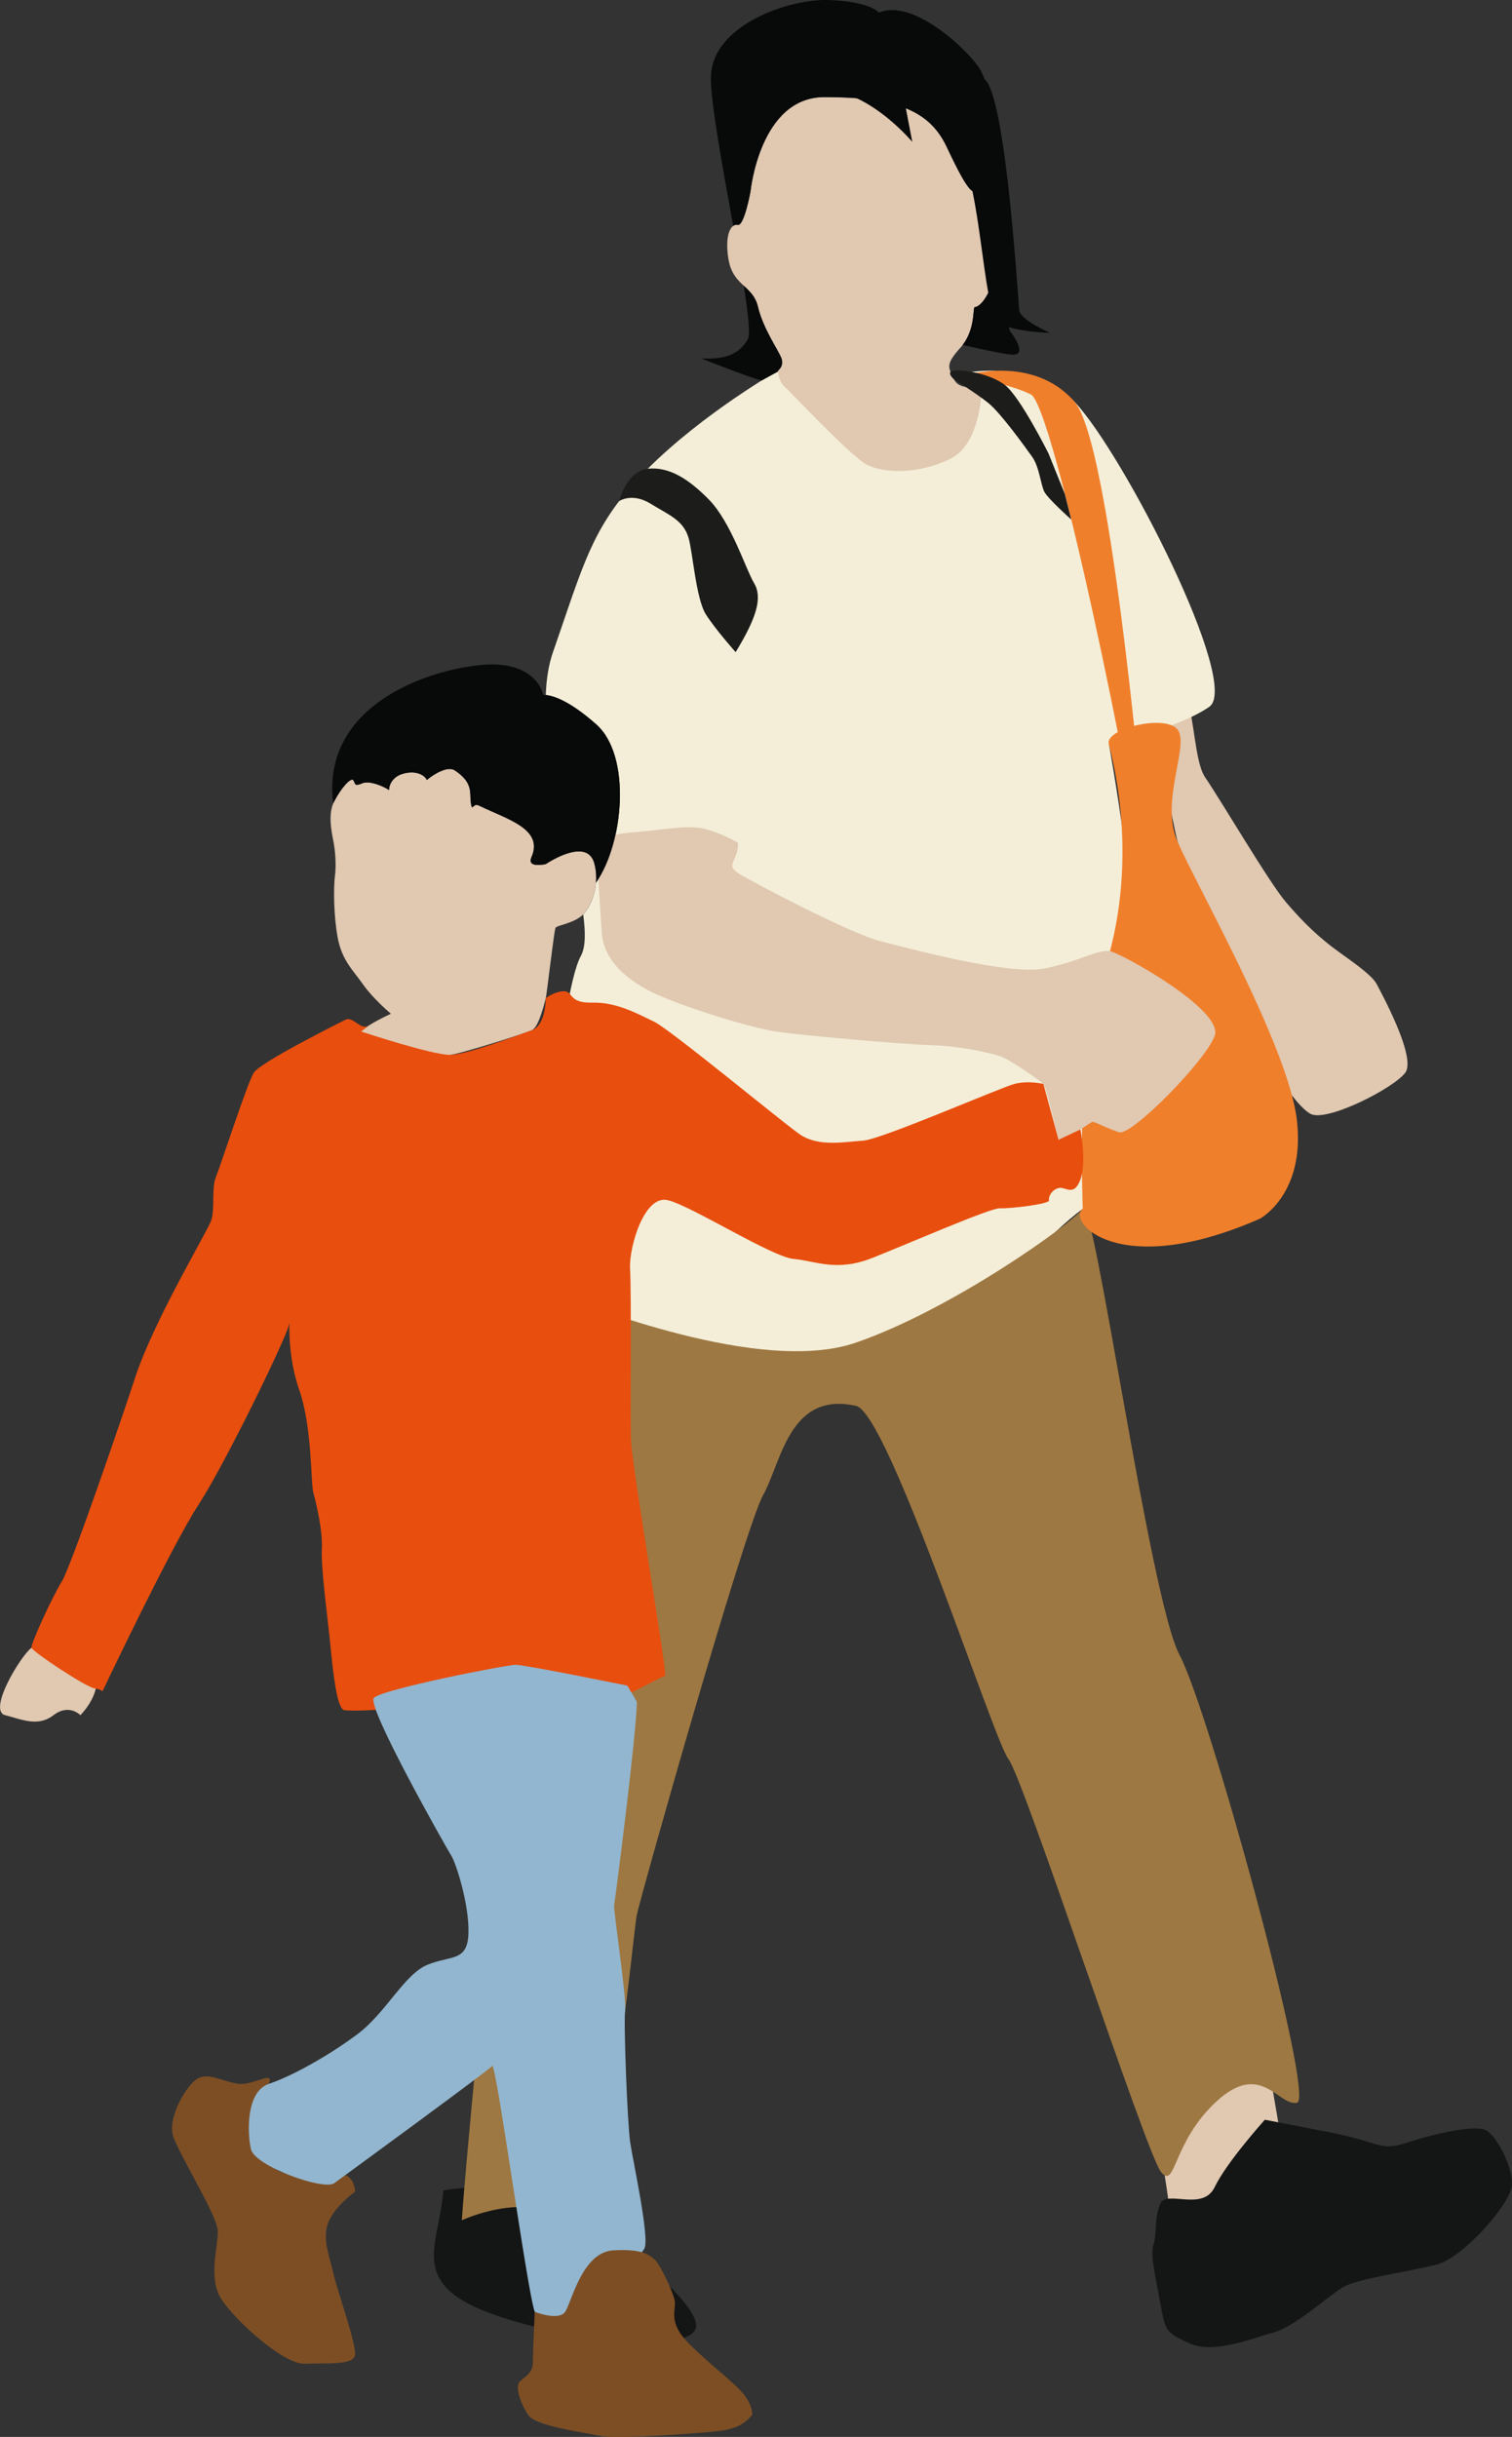
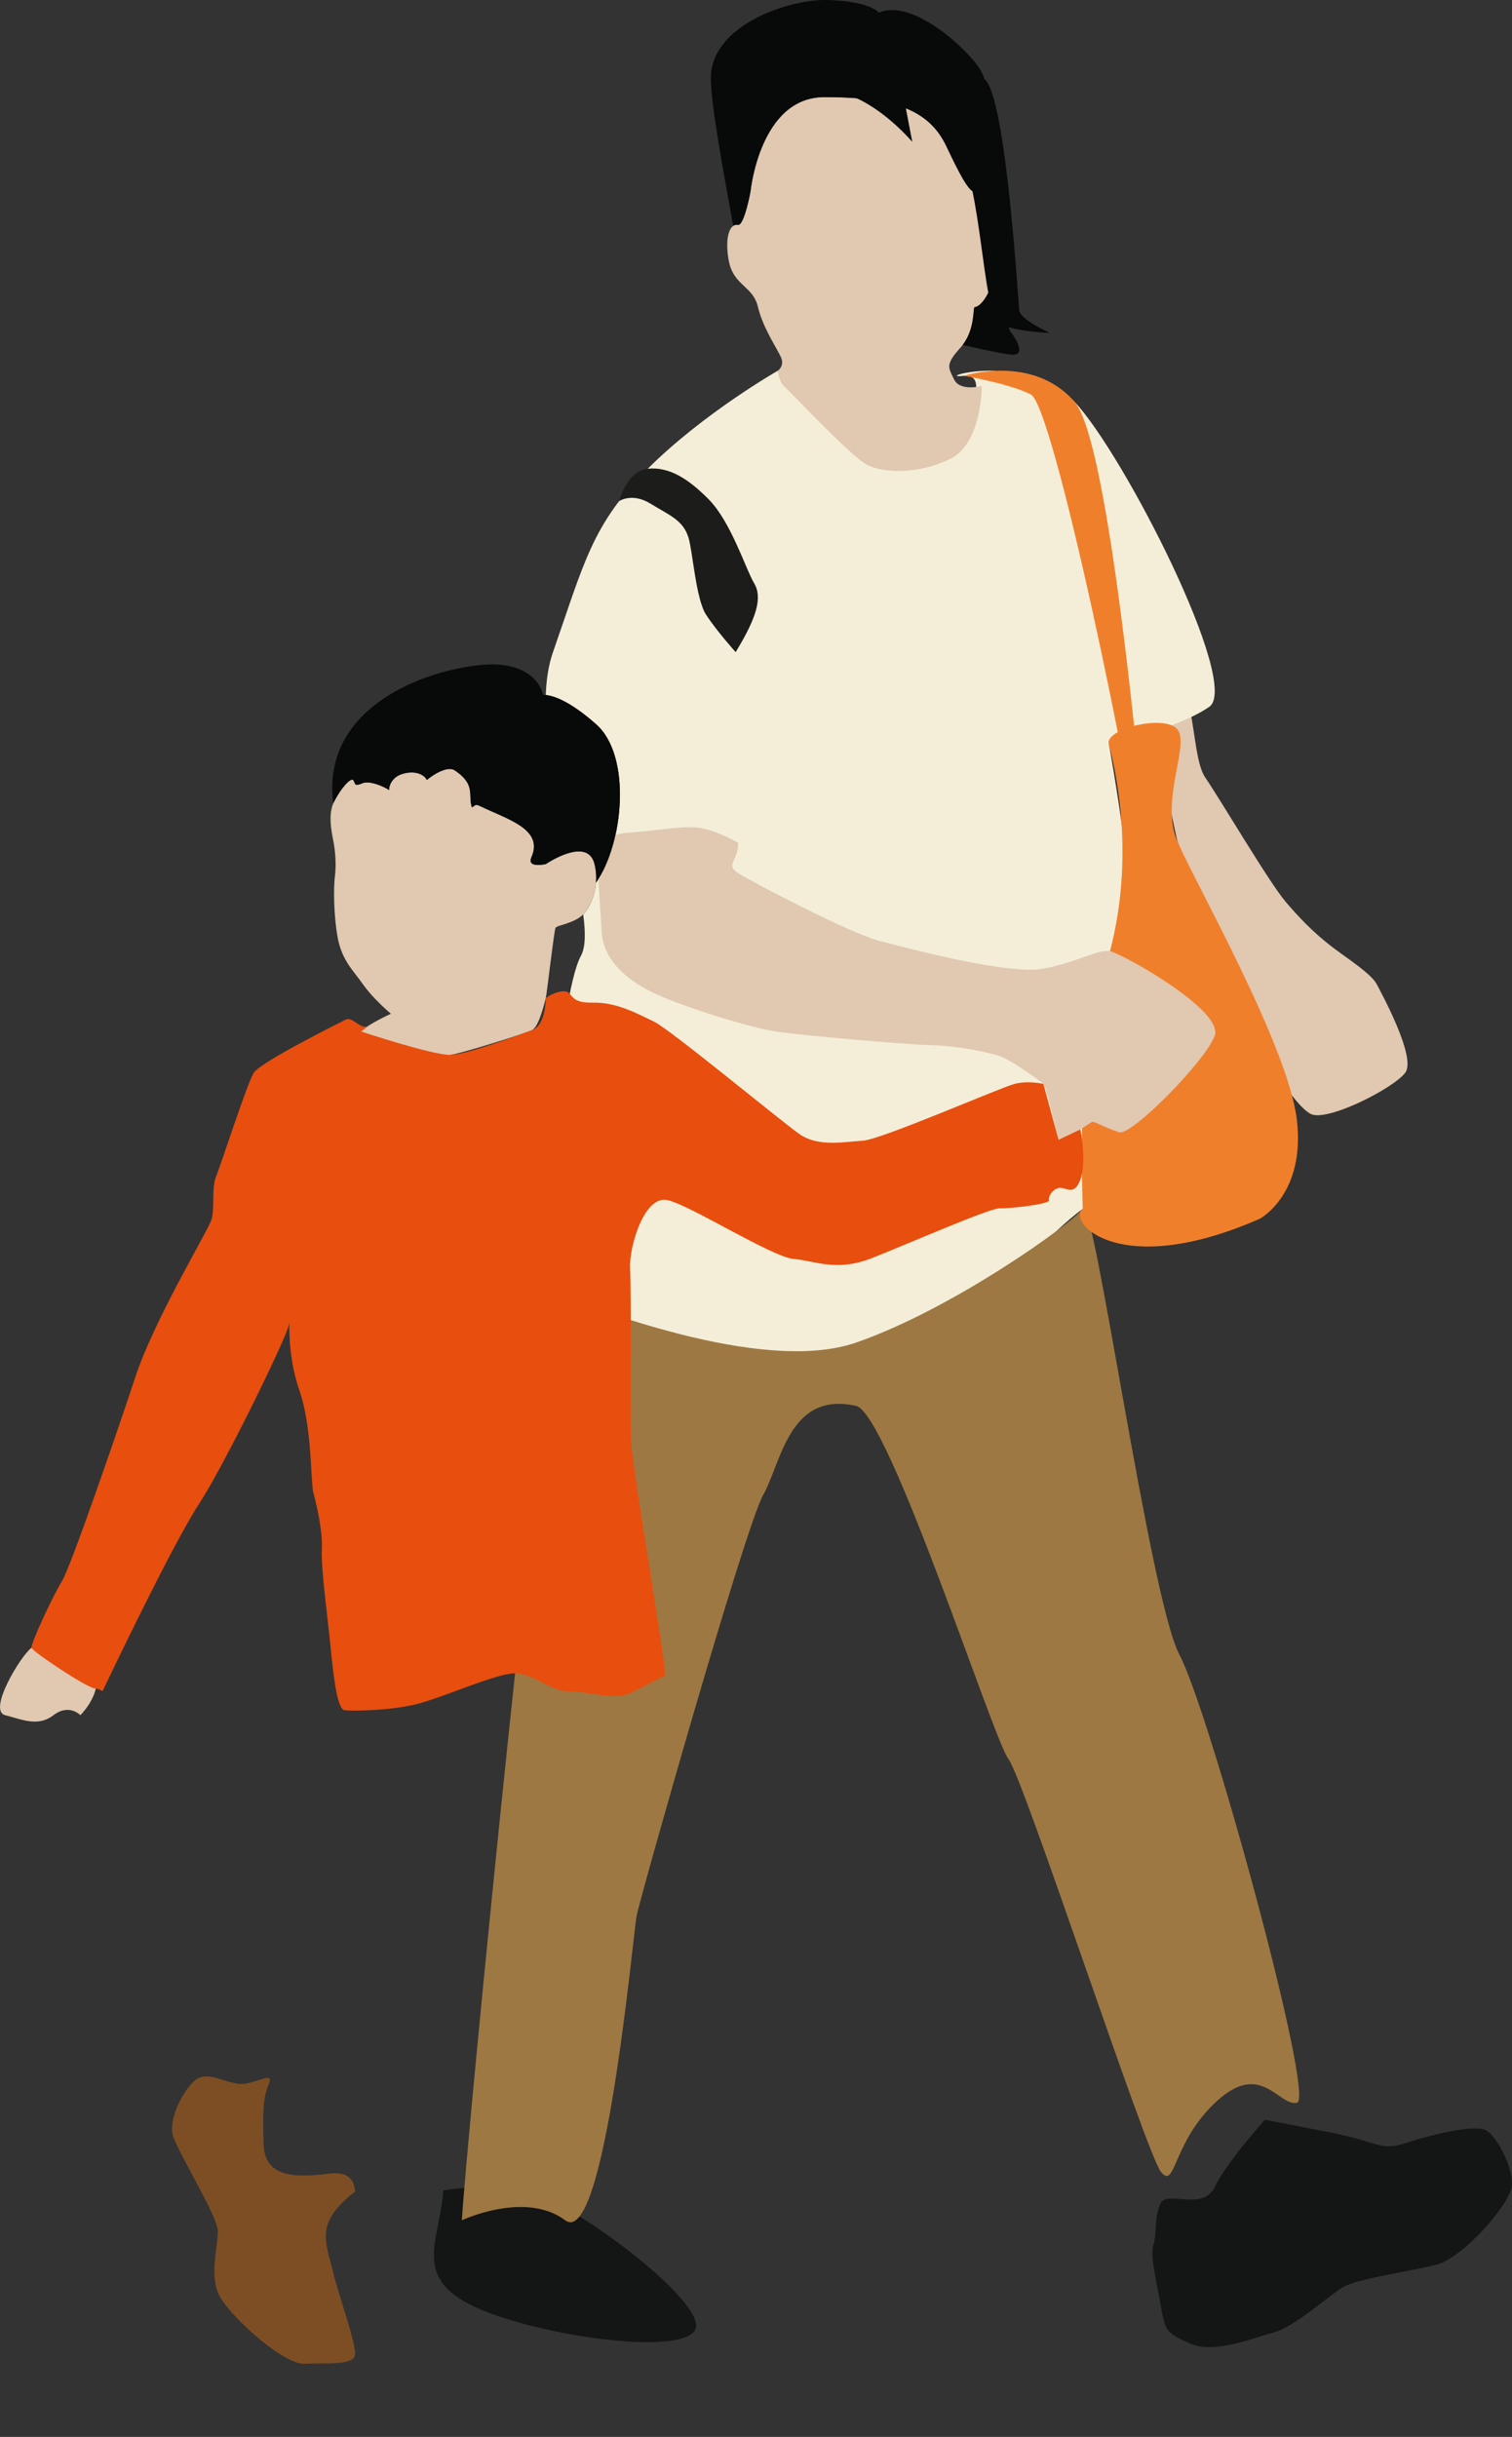
<svg xmlns="http://www.w3.org/2000/svg" id="Ebene_1" data-name="Ebene 1" viewBox="0 0 235.17 378.99">
  <rect x="0" y="0" width="235.17" height="378.99" fill="#333333" stroke="none" />
  <defs>
    <style>
      .cls-1 {
        fill: #f4eed8;
      }

      .cls-2 {
        fill: #f07f2b;
      }

      .cls-3 {
        fill: #e84e0e;
      }

      .cls-4 {
        fill: #7d4e24;
      }

      .cls-5 {
        fill: #9e7842;
      }

      .cls-6 {
        fill: #92b6cf;
      }

      .cls-7 {
        fill: #e0c8b1;
      }

      .cls-8 {
        fill: #080909;
      }

      .cls-9 {
        fill: #141515;
      }

      .cls-10 {
        fill: #1c1c1b;
      }
    </style>
  </defs>
  <path class="cls-7" d="m12.5,266.75c1.93-2.01,3.05-4.74,2.25-6.19-.8-1.44-8.13-5.57-9.84-4.31-1.71,1.26-6.85,9.78-4.12,10.49,2.73.71,5.14,1.85,7.54,0,2.41-1.85,4.17,0,4.17,0Z" />
-   <path class="cls-7" d="m197.39,321.72l1.77,10.37-15.23,17.83s-2.21-1.21-1.99-4.33c.22-3.12-1.99-12.61-1.32-13.05s4.42-10.37,4.42-10.37,12.35-.44,12.35-.44Z" />
-   <path class="cls-7" d="m185.04,110.07c.88,4.41,1.1,8.92,2.42,10.85,2.48,3.61,9.93,16.33,12.58,19.42,2.65,3.09,5.08,5.52,8.83,8.16,3.75,2.65,4.85,3.75,5.3,4.63.44.88,6.18,11.25,4.41,13.68-1.77,2.43-12.32,7.8-14.78,6.4s-6.9-8.15-8.16-13.9c-1.26-5.75-11.81-25.84-12.53-28.59-.71-2.75-3.69-18.29-3.69-18.29l5.63-2.37Z" />
+   <path class="cls-7" d="m185.04,110.07c.88,4.41,1.1,8.92,2.42,10.85,2.48,3.61,9.93,16.33,12.58,19.42,2.65,3.09,5.08,5.52,8.83,8.16,3.75,2.65,4.85,3.75,5.3,4.63.44.88,6.18,11.25,4.41,13.68-1.77,2.43-12.32,7.8-14.78,6.4s-6.9-8.15-8.16-13.9c-1.26-5.75-11.81-25.84-12.53-28.59-.71-2.75-3.69-18.29-3.69-18.29Z" />
  <path class="cls-1" d="m90.35,148.66c-3.47,6.36-6.36,44.53-2.46,53.2,3.9,8.67,20.61,10.16,41.24,9.99,20.64-.18,28.11-15.49,39.29-23.87,11.18-8.38,5.78-25.45,7.52-34.69,1.74-9.25-3.47-37.59-3.47-37.59,0,0,10.63-2.32,15.62-5.78,4.98-3.47-13.31-39.33-20.96-47.43-7.65-8.09-22.42-3.46-17.22-4.04,5.21-.57-1.15,11.56-6.94,13.88-5.78,2.31-15.62-5.21-21.98-14.68,0,0-11.56,6.58-20.24,15.25-8.67,8.68-9.83,14.46-14.74,28.52-.7,2-1.04,4.27-1.12,6.68,1.16.11,3.67.87,7.84,4.55,5.54,4.9,4.27,18.57-.03,24.63-.18,2.29-1.2,4.15-1.99,4.94.38,2.85.37,5.09-.36,6.44Z" />
  <path class="cls-9" d="m68.95,340.65c-.58,8.1-5.2,13.88,5.78,18.51,10.99,4.63,34.12,7.52,33.54,2.31-.58-5.2-20.24-19.66-26.6-20.82-6.36-1.16-12.72,0-12.72,0Z" />
  <path class="cls-5" d="m71.84,345.28c.58-10.99,13.59-143.99,16.05-143.42s30.22,12.14,45.25,6.94c15.04-5.2,33.54-18.51,35.28-20.82,1.73-2.31,10.41,60.72,15.04,69.4,4.63,8.67,21.16,69.06,18.27,69.64s-5.55-6.6-12.49-.24c-6.94,6.36-6.36,13.88-8.67,10.99-2.31-2.89-21.4-61.3-23.71-64.19-2.31-2.89-18.66-53.82-23.71-54.94-10.41-2.31-11.57,8.67-14.46,13.88-2.89,5.2-19.08,62.46-19.66,65.35-.58,2.89-4.92,52.05-11.13,47.42-6.22-4.63-16.05,0-16.05,0Z" />
  <path class="cls-2" d="m196.03,189.5c-22,9.69-30.18.48-27.62-1.52,0,0-1-25.6,2.31-34.12,7.14-18.35,2.31-35.85,1.73-38.17-.58-2.31,8.55-4.63,10.63-2.31s-2.67,10.99,0,17.35,17.23,31.81,18.62,43.37c1.39,11.57-5.69,15.4-5.69,15.4Z" />
  <path class="cls-2" d="m179.41,145.19c-3.47-24.29-15.61-82.12-19.08-83.85-3.47-1.73-10.41-2.89-10.41-2.89,0,0,10.73-3.47,17.22,4.05s12.27,82.7,12.27,82.7Z" />
  <path class="cls-10" d="m114.42,101.42c3.31-5.43,4.19-8.52,2.87-10.72-1.32-2.21-3.57-9.49-7.05-13.03-3.15-3.19-6.16-5.12-9.48-4.77-3.32.36-4.46,5.03-4.46,5.03,0,0,2.01-1.37,4.88.4,2.87,1.77,5.08,2.54,5.91,5.3.65,2.16,1.15,9.49,2.7,11.92s4.63,5.87,4.63,5.87Z" />
  <path class="cls-7" d="m113.32,40.38c.35,2.12,1.36,3.12,2.35,4.05.93.88,1.84,1.69,2.21,3.28.77,3.3,3.05,6.58,3.61,7.9.55,1.32-.5,2.04-.5,2.04,0,0,0,.05.02.14.05.41.26,1.69.91,2.23.77.67,10.38,10.93,12.91,12.25,2.54,1.32,7.94,1.54,12.94-.89,4.99-2.42,4.93-11.36,4.93-11.36,0,0-3.38.91-4.3-1-.92-1.91-1.4-2.31,1-4.97.12-.13.23-.26.33-.4,2-2.59,1.57-5.88,1.87-5.88.33,0,1.22-.44,2.1-2.21.41-.83.79-3.62,1.07-6.55.32-3.37.48-6.9.36-7.78-.11-.84-.66-1.11-1.3-1.2-.65-.08-1.4.03-1.9-.02-1-.11-1.87-1.22-4.74-7.29-2.87-6.07-8.94-7.61-18.98-7.61s-11.48,14.68-11.48,14.68c0,0-.98,5.41-1.98,5.19-.24-.05-.49,0-.71.15-.71.52-1.23,2.15-.73,5.25Z" />
  <path class="cls-8" d="m110.56,12.25c.05,4.2,1.87,13.97,3.48,22.87.22-.15.47-.2.71-.15,1,.22,1.98-5.19,1.98-5.19,0,0,1.44-14.68,11.48-14.68,1.8,0,3.47.05,5.02.17,4.8,2.2,8.66,6.79,8.66,6.79l-1-5.22c2.87,1.15,4.92,3.01,6.29,5.88,2.22,4.71,3.25,6.44,4.07,7.01,1.04,4.98,1.68,11.49,2.46,15.81,0,.01-.01.01-.01.02-.88,1.77-1.77,2.21-2.1,2.21-.31,0,.13,3.28-1.87,5.88,3.83.87,7.12,1.56,7.94,1.51,2.2-.12-.48-3.54-.48-3.54-.11-.17-.21-.42-.32-.75,2.59.8,6.42.9,6.42.9,0,0-4.54-2.02-4.75-3.45-.2-1.44-2.04-33.39-5.42-36.02-.24-.72-.56-1.37-.96-1.94C149.73,6.95,141.87,0,136.91,1.88c-.07.02-.14.05-.2.08-1.08-1.11-4.14-1.88-8.16-1.96-5.95-.11-18.09,3.97-17.98,12.25Z" />
-   <path class="cls-8" d="m109.02,55.72s9.15,3.64,9.51,3.42c.08-.05,1.06-.58,2.49-1.36-.02-.08-.02-.14-.02-.14,0,0,1.05-.72.5-2.04-.56-1.32-2.84-4.6-3.61-7.9-.37-1.59-1.28-2.4-2.21-3.28.68,4.36,1.04,7.58.64,8.31-1.32,2.44-3.64,2.87-5.07,2.99-1.44.11-2.21,0-2.21,0Z" />
  <path class="cls-7" d="m114.79,131.07c.15,2.65-2.06,3.38,0,4.71,2.06,1.32,17.47,9.41,22.12,10.59,4.65,1.18,19.95,5.3,25.39,4.27,5.44-1.03,8.48-3.07,10.35-2.71,1.86.36,17.75,9.19,16.28,13.16s-12.94,15.59-14.86,15c-1.91-.59-3.68-1.62-4.12-1.62s-5,3.68-5.3,2.79c-.29-.88-1.91-8.24-2.35-8.68-.44-.44-5.3-3.91-6.91-4.38-1.62-.47-5.74-1.5-10.44-1.65-4.71-.15-19.42-1.47-23.83-2.06s-15.59-4.13-19.86-6.26c-4.27-2.13-7.36-5.23-7.65-9.05-.29-3.82-.88-14.12-.88-14.12,0,0,1.47-1.32,5.73-1.62,4.27-.29,8.24-1.18,10.89-.59,2.65.59,5.44,2.21,5.44,2.21Z" />
  <path class="cls-7" d="m51.95,131.4c.2,1.22.36,3.2.14,4.86-.22,1.65-.22,6.07.44,9.59.66,3.54,2.42,5.07,3.97,7.29,1.54,2.2,4.3,4.52,4.3,4.52,0,0-3.64,1.65-4.64,2.76-.98,1.1,3.64,2.09,7.84,3.08,4.19,1,4.74.67,6.07.55,1.32-.11,11.58-3.3,12.69-3.85,1.11-.55,1.99-4.52,2.13-4.97.13-.44,1.29-10.48,1.51-10.93.22-.43,2.87-.66,4.31-2.09.79-.79,1.81-2.66,1.99-4.94.07-.91.02-1.88-.23-2.89-.49-1.97-2.03-2.22-3.73-1.79-1.34.33-2.78,1.1-3.85,1.79,0,0-3.01.71-2.23-1.06,1.94-4.42-3.76-5.9-8.06-7.99-.83-.4-.82.16-1.21.22-.61-1.91.66-3.53-2.65-5.74-1.15-.76-3.43.7-4.36,1.5-.19-.57-1.48-1.65-3.8-.95-1.76.54-2.13,2.06-2.06,2.51-.98-.66-3.09-1.49-4.12-1.07-1.32.55-1.1.11-1.43-.44-.34-.55-1.87,1.1-3.01,3.31-.04.08-.08.18-.13.28-.92,2.19-.05,5.29.13,6.45Z" />
  <path class="cls-8" d="m51.83,124.95c.04-.1.08-.19.13-.28,1.13-2.21,2.67-3.86,3.01-3.31.33.55.11,1,1.43.44,1.03-.42,3.13.41,4.12,1.07-.06-.44.31-1.97,2.06-2.51,2.32-.7,3.61.38,3.8.95.93-.8,3.21-2.27,4.36-1.5,3.3,2.21,2.03,3.83,2.65,5.74.39-.06.38-.62,1.21-.22,4.3,2.1,10,3.58,8.06,7.99-.77,1.77,2.23,1.06,2.23,1.06,1.07-.69,2.51-1.46,3.85-1.79,1.69-.43,3.24-.18,3.73,1.79.25,1.01.31,1.98.23,2.89,4.3-6.06,5.57-19.73.03-24.63-4.16-3.68-6.67-4.45-7.84-4.55-.17-.02-.31-.02-.41-.02-.48-2.16-3.07-5.5-10.32-4.59-10.22,1.27-24.11,7.57-22.33,21.46Z" />
  <path class="cls-3" d="m162.31,168.58s-2.35-.59-4.56,0c-2.21.59-20.74,8.66-23.54,8.82-2.79.16-6.91,1.04-9.86-1.02-2.94-2.06-20.15-16.33-22.65-17.51-2.5-1.18-5.77-3.04-9.56-2.94-3.79.1-2.94-1.77-4.41-1.77s-2.84,1.07-2.84,1.07c0,0,.04,4.18-2.13,4.97-2.17.79-9.99,3.77-12.69,3.85-2.7.09-13.9-3.63-13.9-3.63,0,0,2.55-1.97,1.28-.98-1.28.98-2.52-1.45-3.7-.86-1.18.59-13.24,6.62-14.27,8.24-1.03,1.62-5.15,14.42-5.88,16.18-.74,1.77-.15,5-.74,6.77-.59,1.77-8.97,15.59-11.92,24.71-1.5,4.63-9.86,29.13-11.33,31.48-1.47,2.35-4.85,9.71-4.71,10.3s8.53,6.18,9.86,6.33,1.03.74,1.32.15c.29-.59,10.52-22.17,14.86-28.83,4.12-6.33,13.68-26.04,13.97-27.8.29-1.77-.44,4.12,1.62,10,2.06,5.88,1.77,14.42,2.21,16.03.44,1.62,1.47,5.88,1.32,8.83-.15,2.94.92,10.74,1.34,15,.42,4.27,1.01,9.86,2.19,10,1.18.15,7.48.09,11.74-1.09,4.27-1.18,11.88-4.64,14.78-4.65,2.9,0,5.4,2.79,8.34,2.79s7.06,1.47,9.56.29c2.5-1.18,5-2.65,5.44-2.65s-5-31.63-5.3-36.48c-.16-2.71.09-22.21-.15-26.92-.17-3.28,2.19-11.5,5.87-10.61,3.68.88,16.2,8.85,19.58,9.14,3.38.29,6.62,2.06,12.21-.15,5.59-2.21,18.39-7.81,19.86-7.73,1.47.08,7.8-.65,7.65-1.24s.44-1.62,1.47-1.91,2.38,1.47,3.4-1.32c1.01-2.8,0-7.79,0-7.79l-3.4,1.61-2.35-8.68Z" />
  <path class="cls-4" d="m55.23,340.84c-.14-1.7-.88-3.17-3.99-2.8-4.72.56-10.07.92-10.24-4.56-.17-5.48-.06-7.21.82-9.41.88-2.21-2.35.29-4.71,0-2.35-.29-4.41-1.69-6.18-.92-1.77.77-5,6.21-3.97,9.16,1.03,2.94,6.77,12.21,6.91,14.56.15,2.35-1.62,7.36.59,10.74,2.21,3.38,9.71,10.15,12.95,10,3.24-.15,7.5.29,7.8-1.32.29-1.62-2.79-10.15-3.38-12.8-.59-2.65-1.77-5.37-.74-7.91s4.14-4.74,4.14-4.74Z" />
  <path class="cls-9" d="m204.67,331.21c10.37,1.77,9.5,3.53,14.24,1.99,4.74-1.54,10.26-2.65,12.02-1.99,1.77.66,4.63,6.16,4.19,8.93-.44,2.77-7.5,10.97-11.69,12.05s-12.36,2.19-14.56,3.51c-2.21,1.32-7.5,6.18-10.81,7.06-3.31.88-9.26,3.39-13.02,1.69-3.75-1.69-3.78-1.91-4.54-6.11-.76-4.19-1.64-7.72-1.09-9.27.55-1.54.08-4.29,1.09-6.4,1.01-2.11,6.59,1.31,8.43-2.54,1.84-3.85,7.8-10.47,7.8-10.47l7.94,1.54Z" />
-   <path class="cls-10" d="m166.63,80.81s-3.66-3.25-4.21-4.35c-.55-1.1-.77-3.86-1.88-5.41s-4.88-6.82-6.84-8.39c-1.96-1.56-5.3-3.64-5.3-3.64,0,0-1.43-1.22,0-1.38,1.43-.16,5.52.43,7.89,2.23,2.37,1.8,6.78,10.63,6.78,10.63l2.54,6.29,1.01,4.02Z" />
-   <path class="cls-6" d="m99.05,264.64c0,4.56-3.38,31.04-3.53,31.63s1.96,14.48,1.71,16.4c-.25,1.92.35,17.58.79,20.53.44,2.94,3.05,14.84,2.21,16.48s-10.72,12.06-13.52,11.33c-2.8-.74-2.36,1.77-3.54-1.47-1.18-3.24-6.03-38.98-6.62-38.25s-22.95,17.06-24.57,18.24c-1.62,1.18-12.36-2.65-12.95-5.3-.59-2.65-.74-8.97,2.79-10.15s9.12-4.27,13.68-7.65c4.56-3.38,7.36-9.41,11.03-10.89,3.68-1.47,6.18-.44,6.33-4.85.15-4.41-1.91-10.89-2.65-12.06-.74-1.18-13.24-23.24-12.06-24.57s20.59-5.15,22.07-5.15,17.36,3.24,17.36,3.24l1.47,2.5Z" />
-   <path class="cls-4" d="m117,375.56c-1.47,1.77-3.09,2.35-6.47,2.65-3.38.29-14.71,1.18-17.36.59s-9.86-1.47-11.03-3.24c-1.18-1.77-2.06-4.41-1.32-5.15.74-.74,2.06-1.32,2.06-2.94s.29-7.94.29-7.94c0,0,3.71,1.47,4.73,0,1.01-1.47,2.63-9.27,7.48-9.56,4.85-.29,5.74.88,6.47,1.47.74.59,2.79,4.85,3.09,6.33.29,1.47-1.18,3.31,2.21,6.7,3.38,3.38,6.77,5.81,8.38,7.72,1.62,1.91,1.47,3.38,1.47,3.38Z" />
</svg>